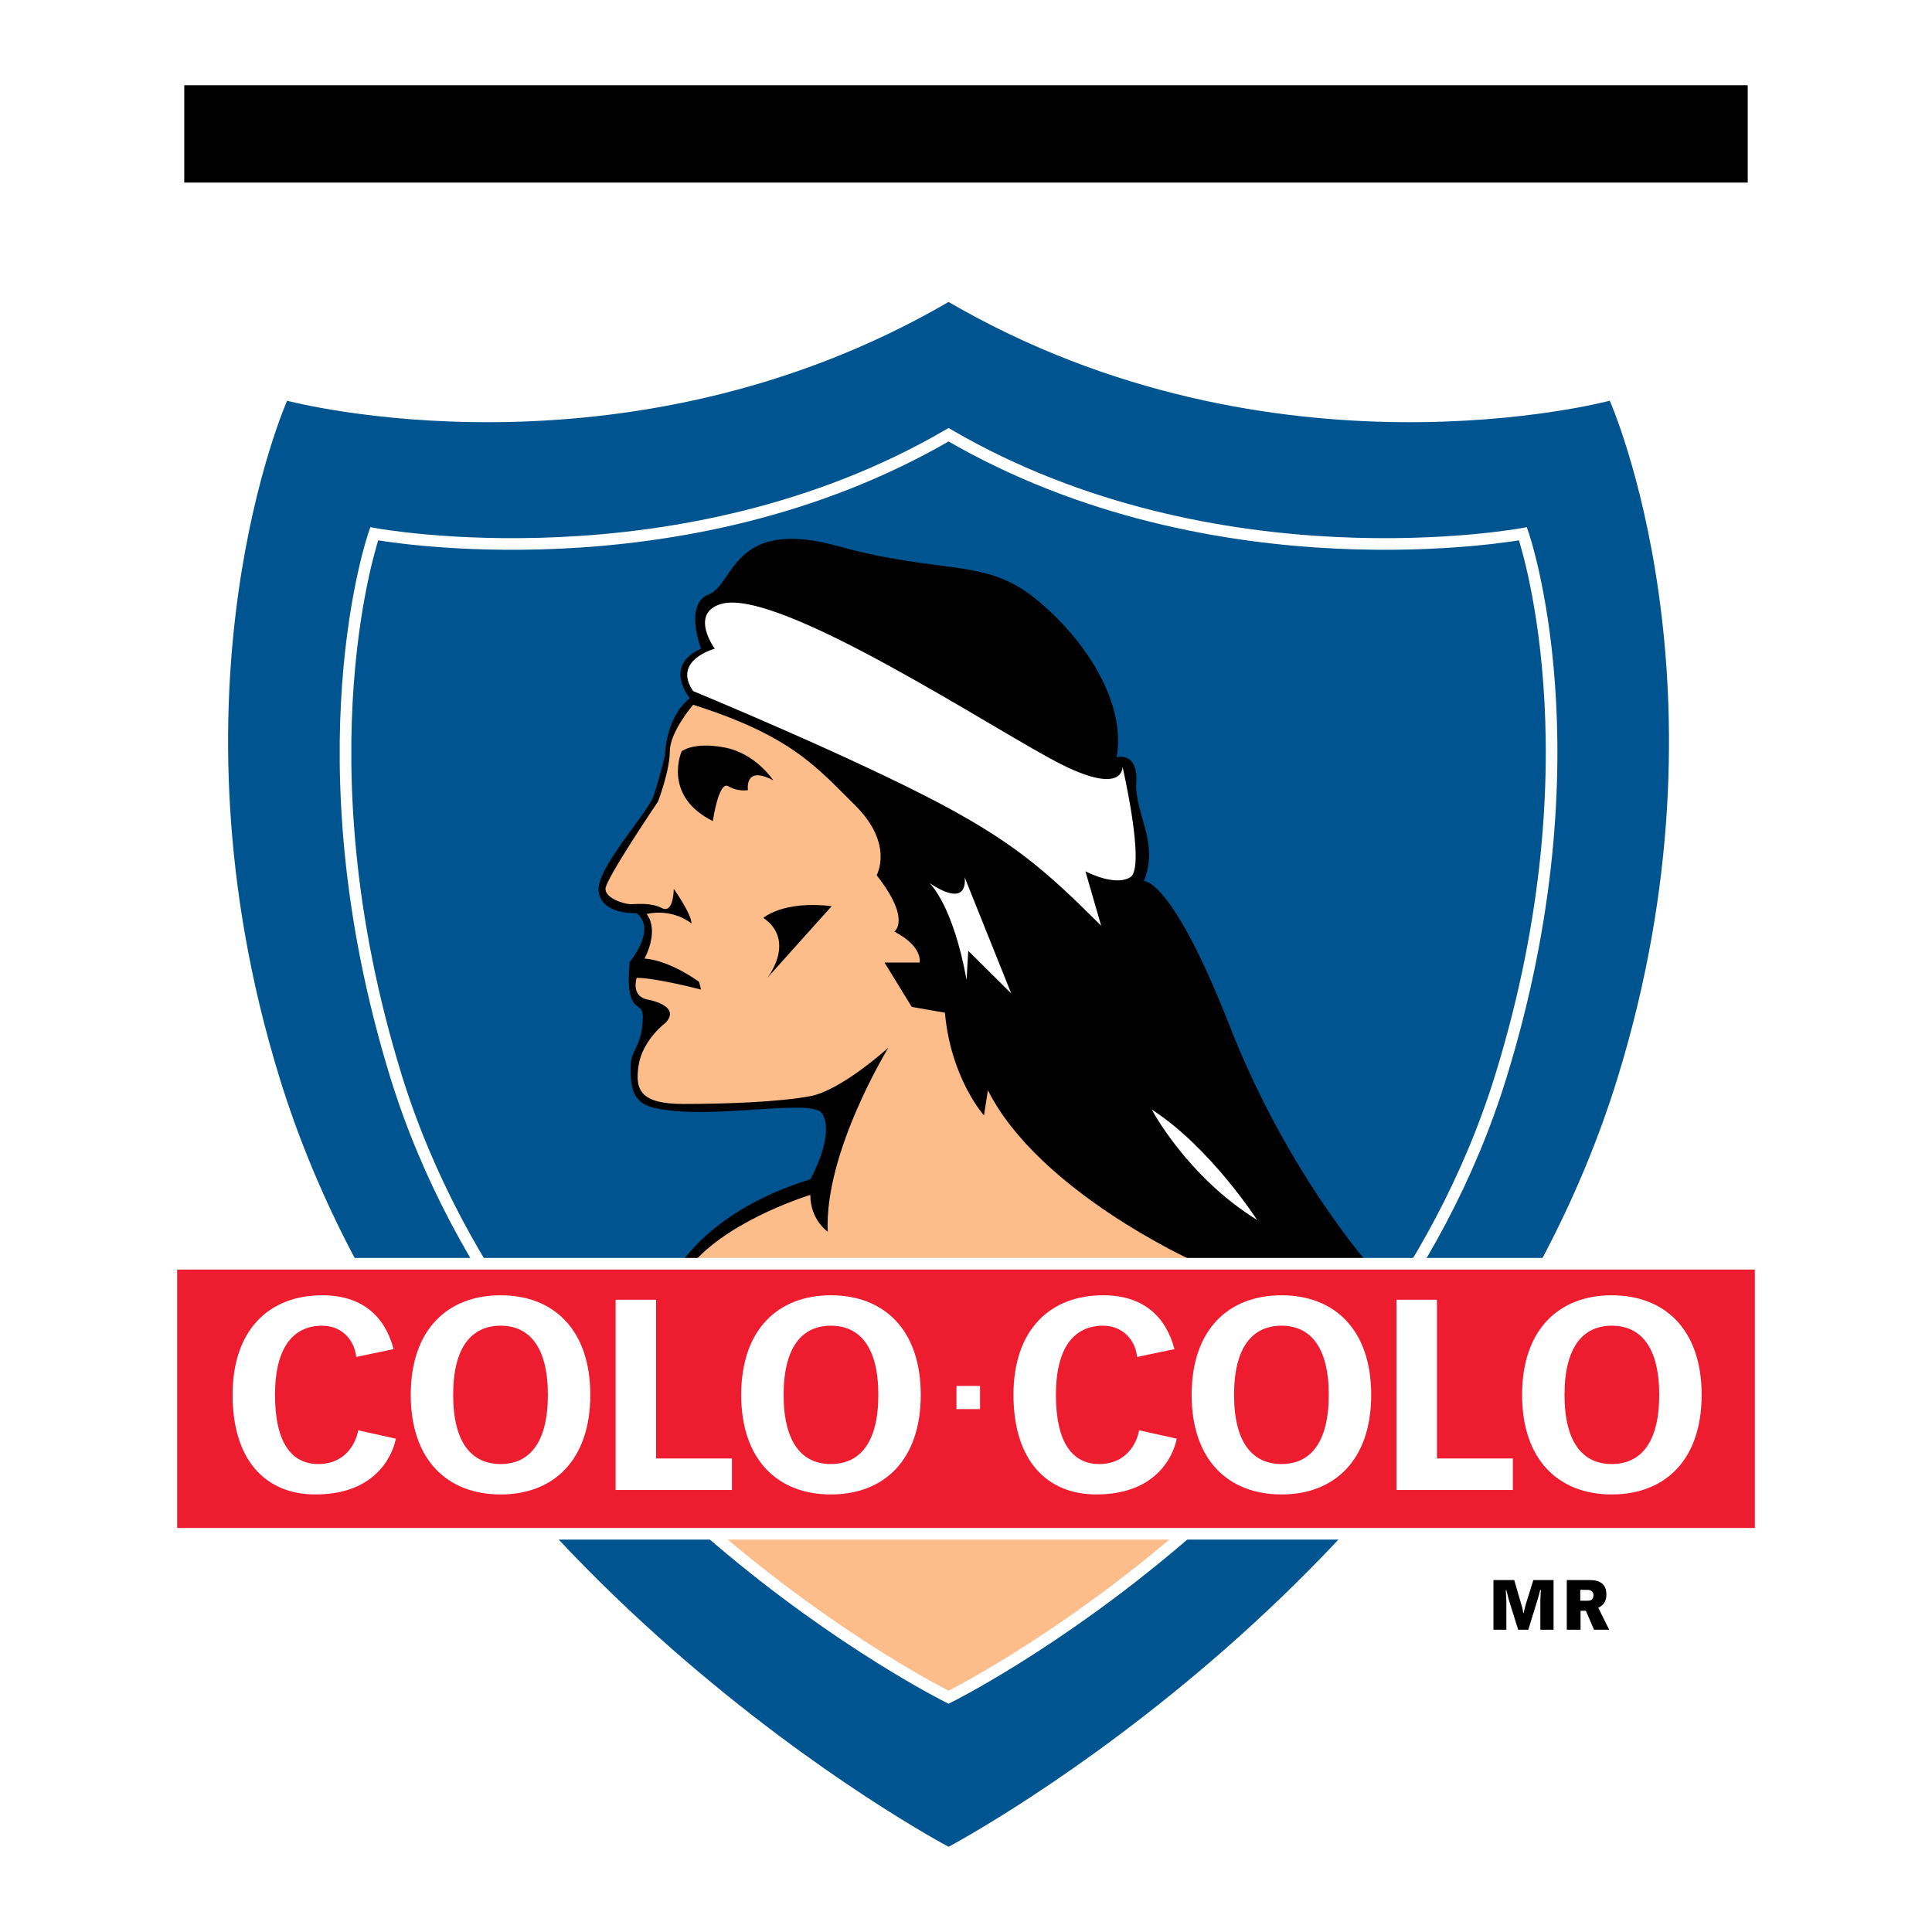
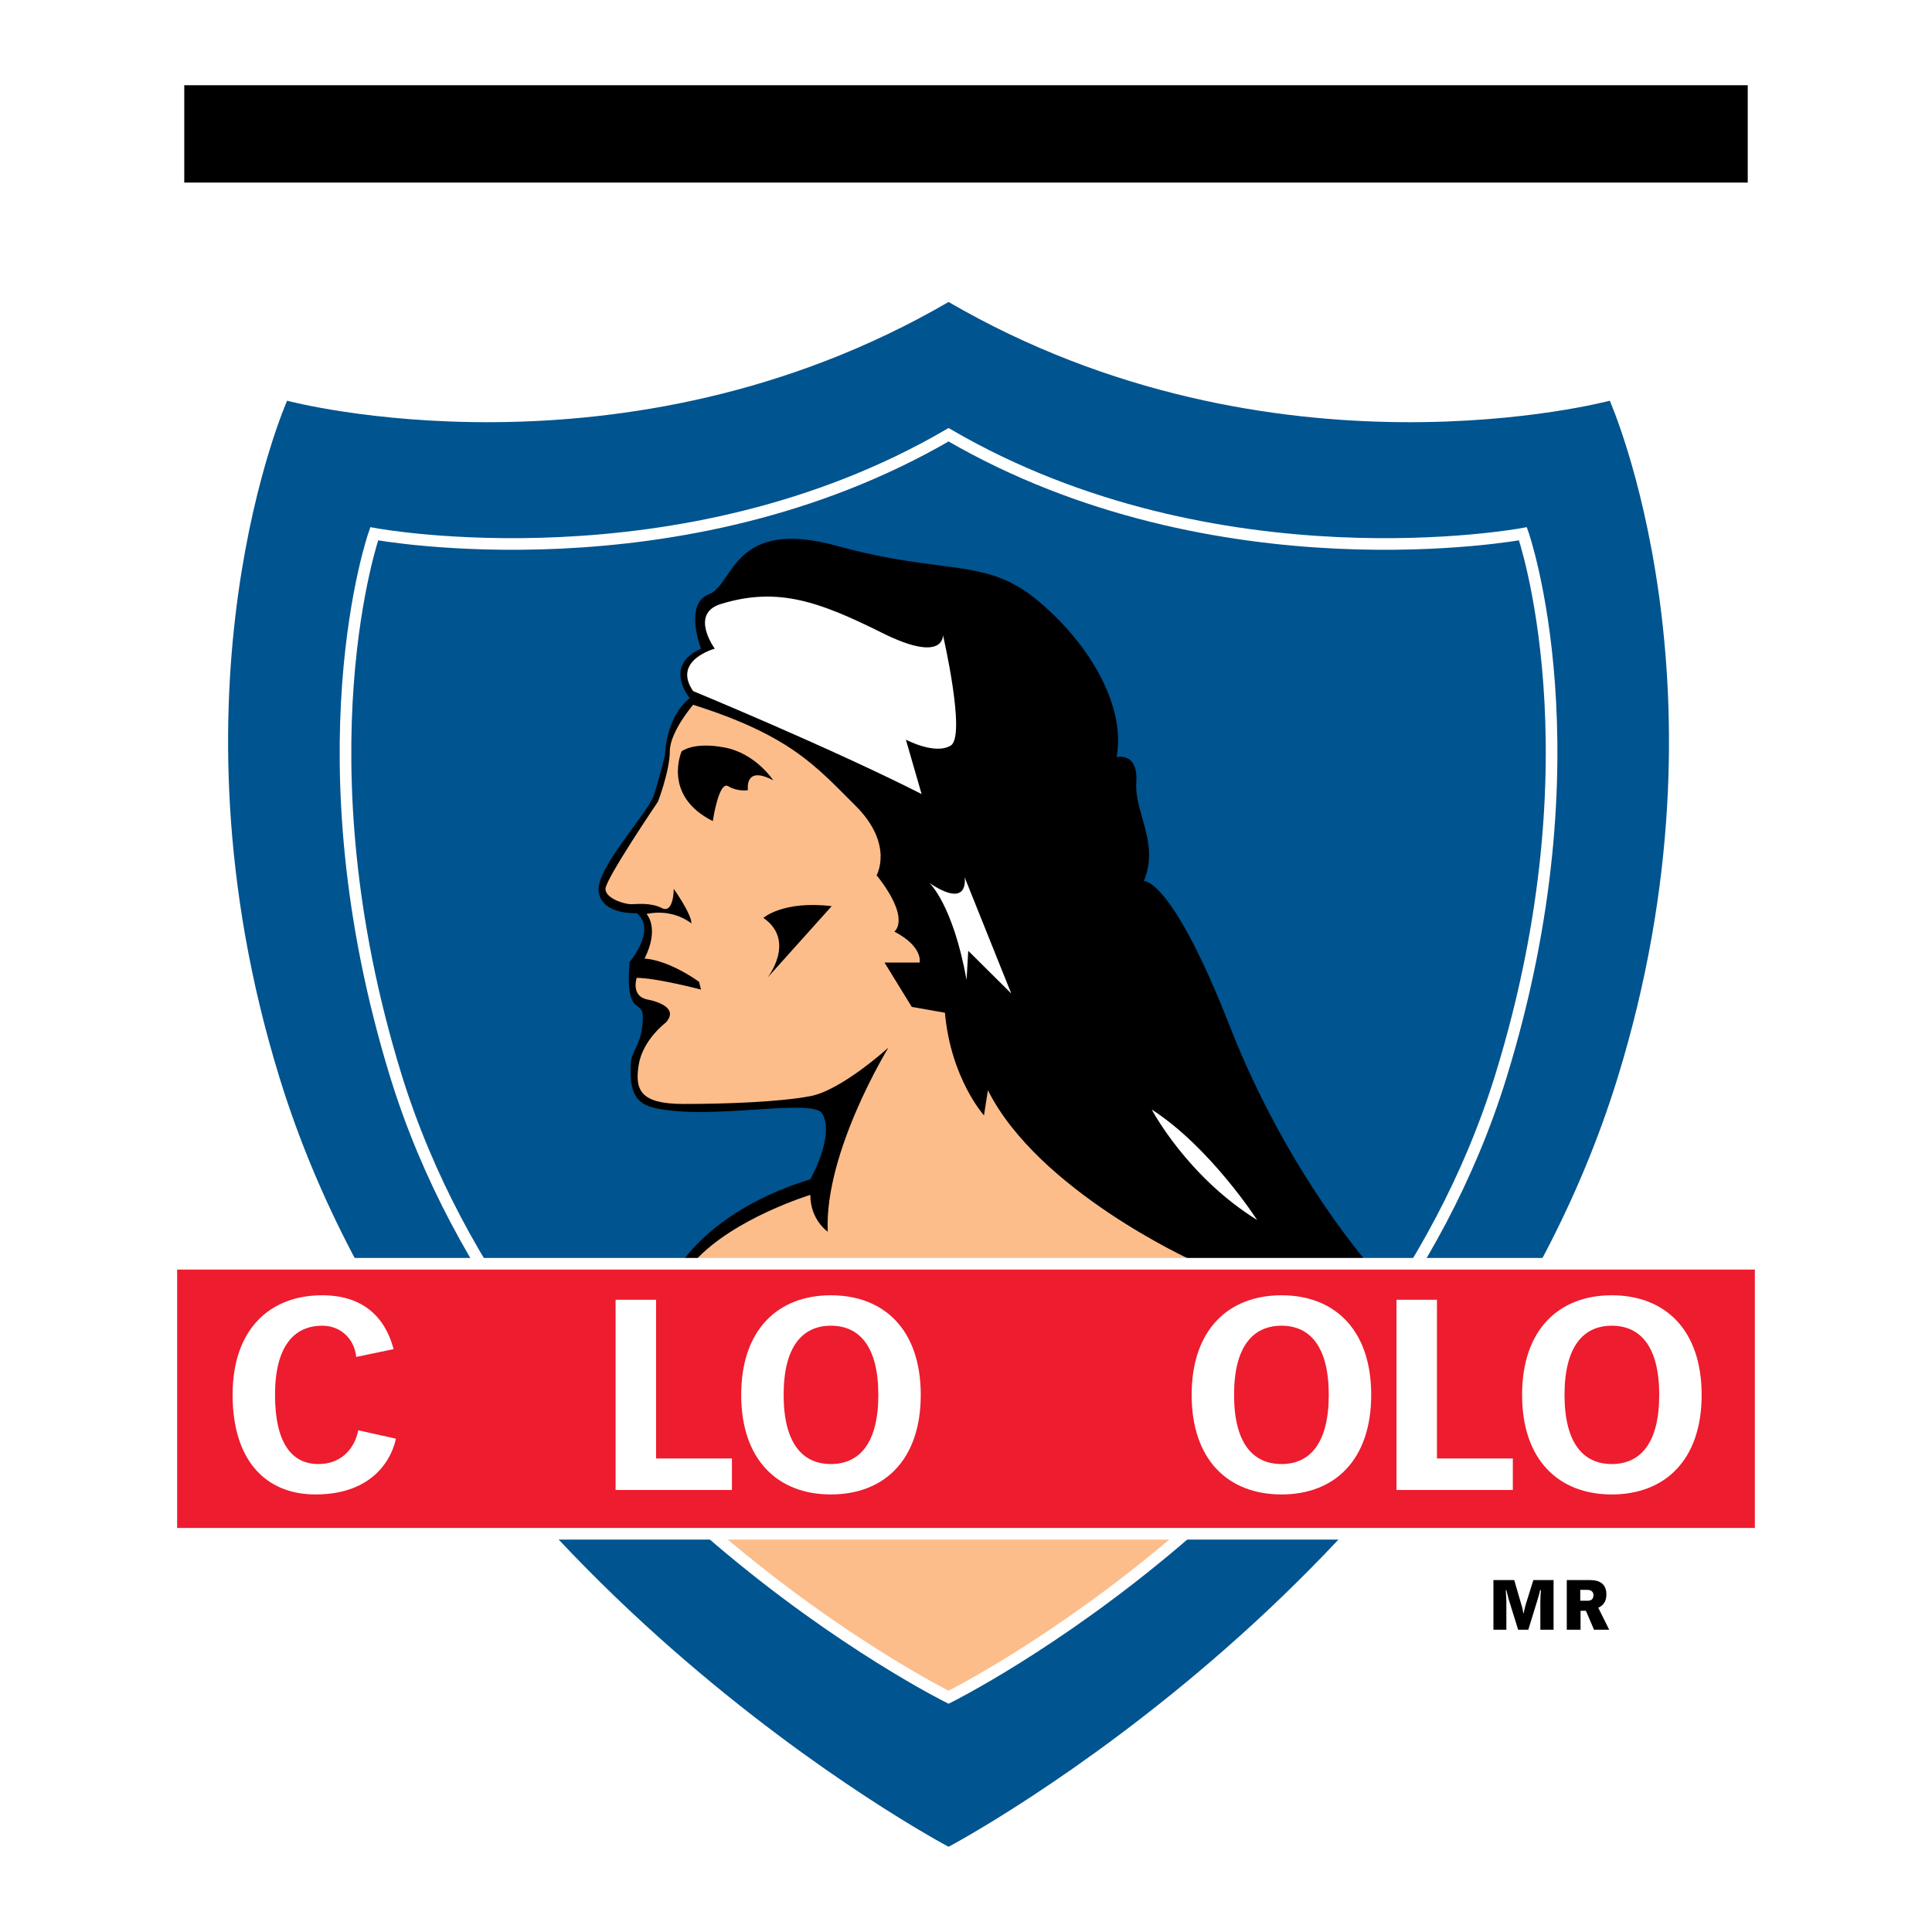
<svg xmlns="http://www.w3.org/2000/svg" version="1.0" id="Layer_1" x="0px" y="0px" width="192.756px" height="192.756px" viewBox="0 0 192.756 192.756" enable-background="new 0 0 192.756 192.756" xml:space="preserve">
  <g>
    <polygon fill-rule="evenodd" clip-rule="evenodd" fill="#FFFFFF" points="0,0 192.756,0 192.756,192.756 0,192.756 0,0  " />
    <path fill-rule="evenodd" clip-rule="evenodd" fill="#00548F" d="M160.606,39.98c0,0-33.558,8.989-65.967-9.852   C62.231,48.969,28.645,39.98,28.645,39.98s-12.728,28.693-0.757,67.543c15.279,49.566,66.752,76.729,66.752,76.729   s51.473-27.162,66.752-76.729C173.362,68.673,160.606,39.98,160.606,39.98L160.606,39.98z" />
    <path fill-rule="evenodd" clip-rule="evenodd" d="M69.941,64.721c0,0-1.738-4.453,0.785-5.426c2.523-0.947,2.327-7.737,12.84-4.815   c10.514,2.894,14.606,1.141,19.682,5.204c5.046,4.063,9.139,10.437,8.157,15.863c0,0,2.159-0.584,1.963,2.505   c-0.196,3.089,2.327,5.983,0.757,9.852c0,0,2.748-0.39,8.579,14.499c5.831,14.891,14.214,24.158,14.214,24.158H67.614   c0,0,3.112-5.789,13.233-8.906c0,0,2.495-4.396,1.177-6.568c-0.897-1.42-9.476,0.334-14.999-0.277c-3-0.307-4.29-0.863-4.093-4.676   c0.084-1.42,1.149-1.865,1.206-4.621c0.028-1.725-1.402-0.277-1.402-3.895c0-0.446,0.028-0.975,0.084-1.643   c0,0,2.747-3.228,0.701-4.87c0,0-3.42,0.195-3.785-2.087c-0.393-2.282,4.85-7.792,5.495-9.657c0.617-1.893,1.122-4.063,1.122-4.063   s0.028-3.673,2.467-5.649C68.819,69.647,66.1,66.447,69.941,64.721L69.941,64.721z" />
    <polygon fill-rule="evenodd" clip-rule="evenodd" points="18.384,8.504 174.372,8.504 174.372,18.216 18.384,18.216 18.384,8.504     " />
    <path fill-rule="evenodd" clip-rule="evenodd" fill="#FCBD8B" d="M69.155,70.315c0,0-2.327,2.7-2.327,4.647   c0,1.92-1.177,5.01-1.177,5.01s-5.243,7.736-5.243,8.711c0,0.974,1.934,1.53,2.523,1.53s1.962-0.195,3.112,0.39   c1.178,0.584,1.178-1.92,1.178-1.92s1.766,2.477,1.766,3.451c0,0-1.766-1.531-4.485-0.946c0,0,1.346,1.364-0.196,4.453   c0,0,2.13,0,5.438,2.311l0.197,0.777c0,0-4.486-1.168-6.42-1.168c0,0-0.589,1.754,0.981,2.143c0,0,3.504,0.557,1.934,2.311   c0,0-2.327,1.725-2.719,4.258c-0.393,2.504,0.196,3.869,4.486,3.869c4.261,0,9.532-0.195,12.644-0.779   c3.112-0.586,7.793-4.844,7.793-4.844s-6.42,10.438-6.056,18.369c0,0-1.738-1.17-1.738-3.674c0,0-7.598,2.311-11.495,6.568h49.65   c0,0-15.391-6.959-20.438-17.006l-0.393,2.506c0,0-3.308-3.674-3.896-10.242l-3.309-0.584l-2.719-4.425h3.504   c0,0,0.393-1.559-2.523-3.089c0,0,1.738-1.169-1.766-5.622c0,0,1.766-3.089-2.131-6.958C81.435,76.493,78.912,73.404,69.155,70.315   L69.155,70.315z" />
    <path fill-rule="evenodd" clip-rule="evenodd" d="M77.146,77.857c0,0-1.738-2.7-4.878-3.284c-3.112-0.584-4.262,0.39-4.262,0.39   s-1.962,4.425,3.112,6.958c0,0,0.589-4.063,1.542-3.479c0.981,0.584,1.962,0.389,1.962,0.389S74.23,76.298,77.146,77.857   L77.146,77.857z" />
    <path fill-rule="evenodd" clip-rule="evenodd" d="M82.977,90.408l-6.42,7.152c0,0,2.916-3.673-0.393-5.983   C76.165,91.577,78.127,89.824,82.977,90.408L82.977,90.408z" />
    <path fill-rule="evenodd" clip-rule="evenodd" fill="#FFFFFF" d="M92.733,88.099c0,0,2.327,2.115,3.701,9.657l0.168-2.895   l4.29,4.258l-4.654-11.605C96.238,87.514,96.798,90.798,92.733,88.099L92.733,88.099z" />
-     <path fill-rule="evenodd" clip-rule="evenodd" fill="#FFFFFF" d="M69.155,68.951c0,0,13.625,5.622,22.793,10.27   c9.14,4.62,12.448,7.708,17.914,13.136l-1.569-5.427c0,0,2.916,1.559,4.485,0.585c1.542-0.974-0.785-11.021-0.785-11.021   s0.196,2.895-6.027-0.195S77.65,58.487,71.903,60.268c-3.14,0.974-0.589,4.453-0.589,4.453S67.025,65.862,69.155,68.951   L69.155,68.951z" />
+     <path fill-rule="evenodd" clip-rule="evenodd" fill="#FFFFFF" d="M69.155,68.951c0,0,13.625,5.622,22.793,10.27   l-1.569-5.427c0,0,2.916,1.559,4.485,0.585c1.542-0.974-0.785-11.021-0.785-11.021   s0.196,2.895-6.027-0.195S77.65,58.487,71.903,60.268c-3.14,0.974-0.589,4.453-0.589,4.453S67.025,65.862,69.155,68.951   L69.155,68.951z" />
    <path fill-rule="evenodd" clip-rule="evenodd" fill="#FCBD8B" d="M71.118,153.137c0,0,17.999,15.559,23.83,16.143   c0,0,18.616-10.631,22.877-16.336L71.118,153.137L71.118,153.137z" />
    <path fill="none" stroke="#FFFFFF" stroke-width="1.16" stroke-miterlimit="2.613" d="M151.943,53.255   c0,0-30.53,5.705-57.304-9.88c-26.773,15.585-57.304,9.88-57.304,9.88s-7.709,21.986,2.159,54.073   c12.644,40.939,55.146,62.006,55.146,62.006s42.501-21.066,55.117-62.006C159.653,75.241,151.943,53.255,151.943,53.255   L151.943,53.255z" />
    <polygon fill-rule="evenodd" clip-rule="evenodd" fill="#ED1C2E" stroke="#FFFFFF" stroke-width="1.16" stroke-miterlimit="2.613" points="   17.094,126.086 175.662,126.086 175.662,153.025 17.094,153.025 17.094,126.086  " />
    <path fill-rule="evenodd" clip-rule="evenodd" fill="#FFFFFF" d="M35.542,135.383c-0.196-1.811-1.542-3.117-3.393-3.117   c-2.832,0-4.71,2.086-4.71,6.9c0,4.816,1.682,6.902,4.318,6.902c2.691,0,3.756-2.059,3.981-3.367l3.756,0.834   c-0.168,0.947-1.458,5.566-8.018,5.566c-4.99,0-8.27-3.422-8.27-9.936c0-6.512,3.672-9.936,8.943-9.936   c3.981,0,6.252,2.088,7.121,5.373L35.542,135.383L35.542,135.383z" />
-     <path fill-rule="evenodd" clip-rule="evenodd" fill="#FFFFFF" d="M40.98,139.166c0-6.512,3.672-9.936,8.971-9.936   c5.271,0,8.943,3.424,8.943,9.936c0,6.514-3.672,9.936-8.943,9.936C44.653,149.102,40.98,145.68,40.98,139.166L40.98,139.166z    M54.661,139.166c0-4.814-1.878-6.9-4.71-6.9c-2.859,0-4.738,2.086-4.738,6.9c0,4.816,1.878,6.902,4.738,6.902   C52.783,146.068,54.661,143.982,54.661,139.166L54.661,139.166z" />
    <polygon fill-rule="evenodd" clip-rule="evenodd" fill="#FFFFFF" points="61.418,129.676 65.455,129.676 65.455,145.512    73.024,145.512 73.024,148.656 61.418,148.656 61.418,129.676  " />
    <path fill-rule="evenodd" clip-rule="evenodd" fill="#FFFFFF" d="M73.95,139.166c0-6.512,3.672-9.936,8.943-9.936   c5.298,0,8.971,3.424,8.971,9.936c0,6.514-3.673,9.936-8.971,9.936C77.622,149.102,73.95,145.68,73.95,139.166L73.95,139.166z    M87.631,139.166c0-4.814-1.878-6.9-4.738-6.9c-2.832,0-4.71,2.086-4.71,6.9c0,4.816,1.878,6.902,4.71,6.902   C85.752,146.068,87.631,143.982,87.631,139.166L87.631,139.166z" />
-     <path fill-rule="evenodd" clip-rule="evenodd" fill="#FFFFFF" d="M113.451,135.383c-0.196-1.811-1.542-3.117-3.392-3.117   c-2.832,0-4.71,2.086-4.71,6.9c0,4.816,1.682,6.902,4.317,6.902c2.691,0,3.756-2.059,3.98-3.367l3.757,0.834   c-0.168,0.947-1.458,5.566-8.019,5.566c-4.962,0-8.27-3.422-8.27-9.936c0-6.512,3.672-9.936,8.943-9.936   c3.98,0,6.251,2.088,7.12,5.373L113.451,135.383L113.451,135.383z" />
    <path fill-rule="evenodd" clip-rule="evenodd" fill="#FFFFFF" d="M118.891,139.166c0-6.512,3.672-9.936,8.971-9.936   c5.271,0,8.943,3.424,8.943,9.936c0,6.514-3.673,9.936-8.943,9.936C122.562,149.102,118.891,145.68,118.891,139.166   L118.891,139.166z M132.571,139.166c0-4.814-1.878-6.9-4.71-6.9c-2.859,0-4.738,2.086-4.738,6.9c0,4.816,1.879,6.902,4.738,6.902   C130.693,146.068,132.571,143.982,132.571,139.166L132.571,139.166z" />
    <polygon fill-rule="evenodd" clip-rule="evenodd" fill="#FFFFFF" points="139.328,129.676 143.365,129.676 143.365,145.512    150.935,145.512 150.935,148.656 139.328,148.656 139.328,129.676  " />
    <path fill-rule="evenodd" clip-rule="evenodd" fill="#FFFFFF" d="M151.859,139.166c0-6.512,3.673-9.936,8.943-9.936   c5.299,0,8.972,3.424,8.972,9.936c0,6.514-3.673,9.936-8.972,9.936C155.532,149.102,151.859,145.68,151.859,139.166   L151.859,139.166z M165.541,139.166c0-4.814-1.879-6.9-4.738-6.9c-2.831,0-4.71,2.086-4.71,6.9c0,4.816,1.879,6.902,4.71,6.902   C163.662,146.068,165.541,143.982,165.541,139.166L165.541,139.166z" />
-     <polygon fill-rule="evenodd" clip-rule="evenodd" fill="#FFFFFF" points="95.425,138.275 97.779,138.275 97.779,140.586    95.425,140.586 95.425,138.275  " />
    <path fill-rule="evenodd" clip-rule="evenodd" fill="#FFFFFF" d="M114.909,110.697c0,0,3.505,6.678,10.513,11.02   C125.422,121.717,120.769,114.48,114.909,110.697L114.909,110.697z" />
    <path fill-rule="evenodd" clip-rule="evenodd" d="M149,157.646h2.075l0.729,2.504c0.056,0.141,0.14,0.502,0.168,0.779h0.056   c0.028-0.25,0.141-0.668,0.197-0.861l0.757-2.422H155v4.953h-1.318v-2.838c0-0.391,0.028-0.918,0.057-1.113h-0.084   c-0.028,0.195-0.196,0.779-0.309,1.141l-0.869,2.811h-1.01l-0.953-3.061c-0.084-0.307-0.168-0.725-0.224-0.891h-0.057   c0,0.195,0.057,0.834,0.057,1.225v2.727H149V157.646L149,157.646z M156.317,157.646h2.299c0.364,0,1.654,0,1.654,1.42   c0,0.611-0.225,1.084-0.813,1.336l1.094,2.197h-1.514l-0.813-1.893h-0.532v1.893h-1.374V157.646L156.317,157.646z M157.663,159.705   h0.701c0.168,0,0.616,0,0.616-0.557c0-0.277-0.168-0.527-0.616-0.527h-0.701V159.705L157.663,159.705z" />
  </g>
</svg>